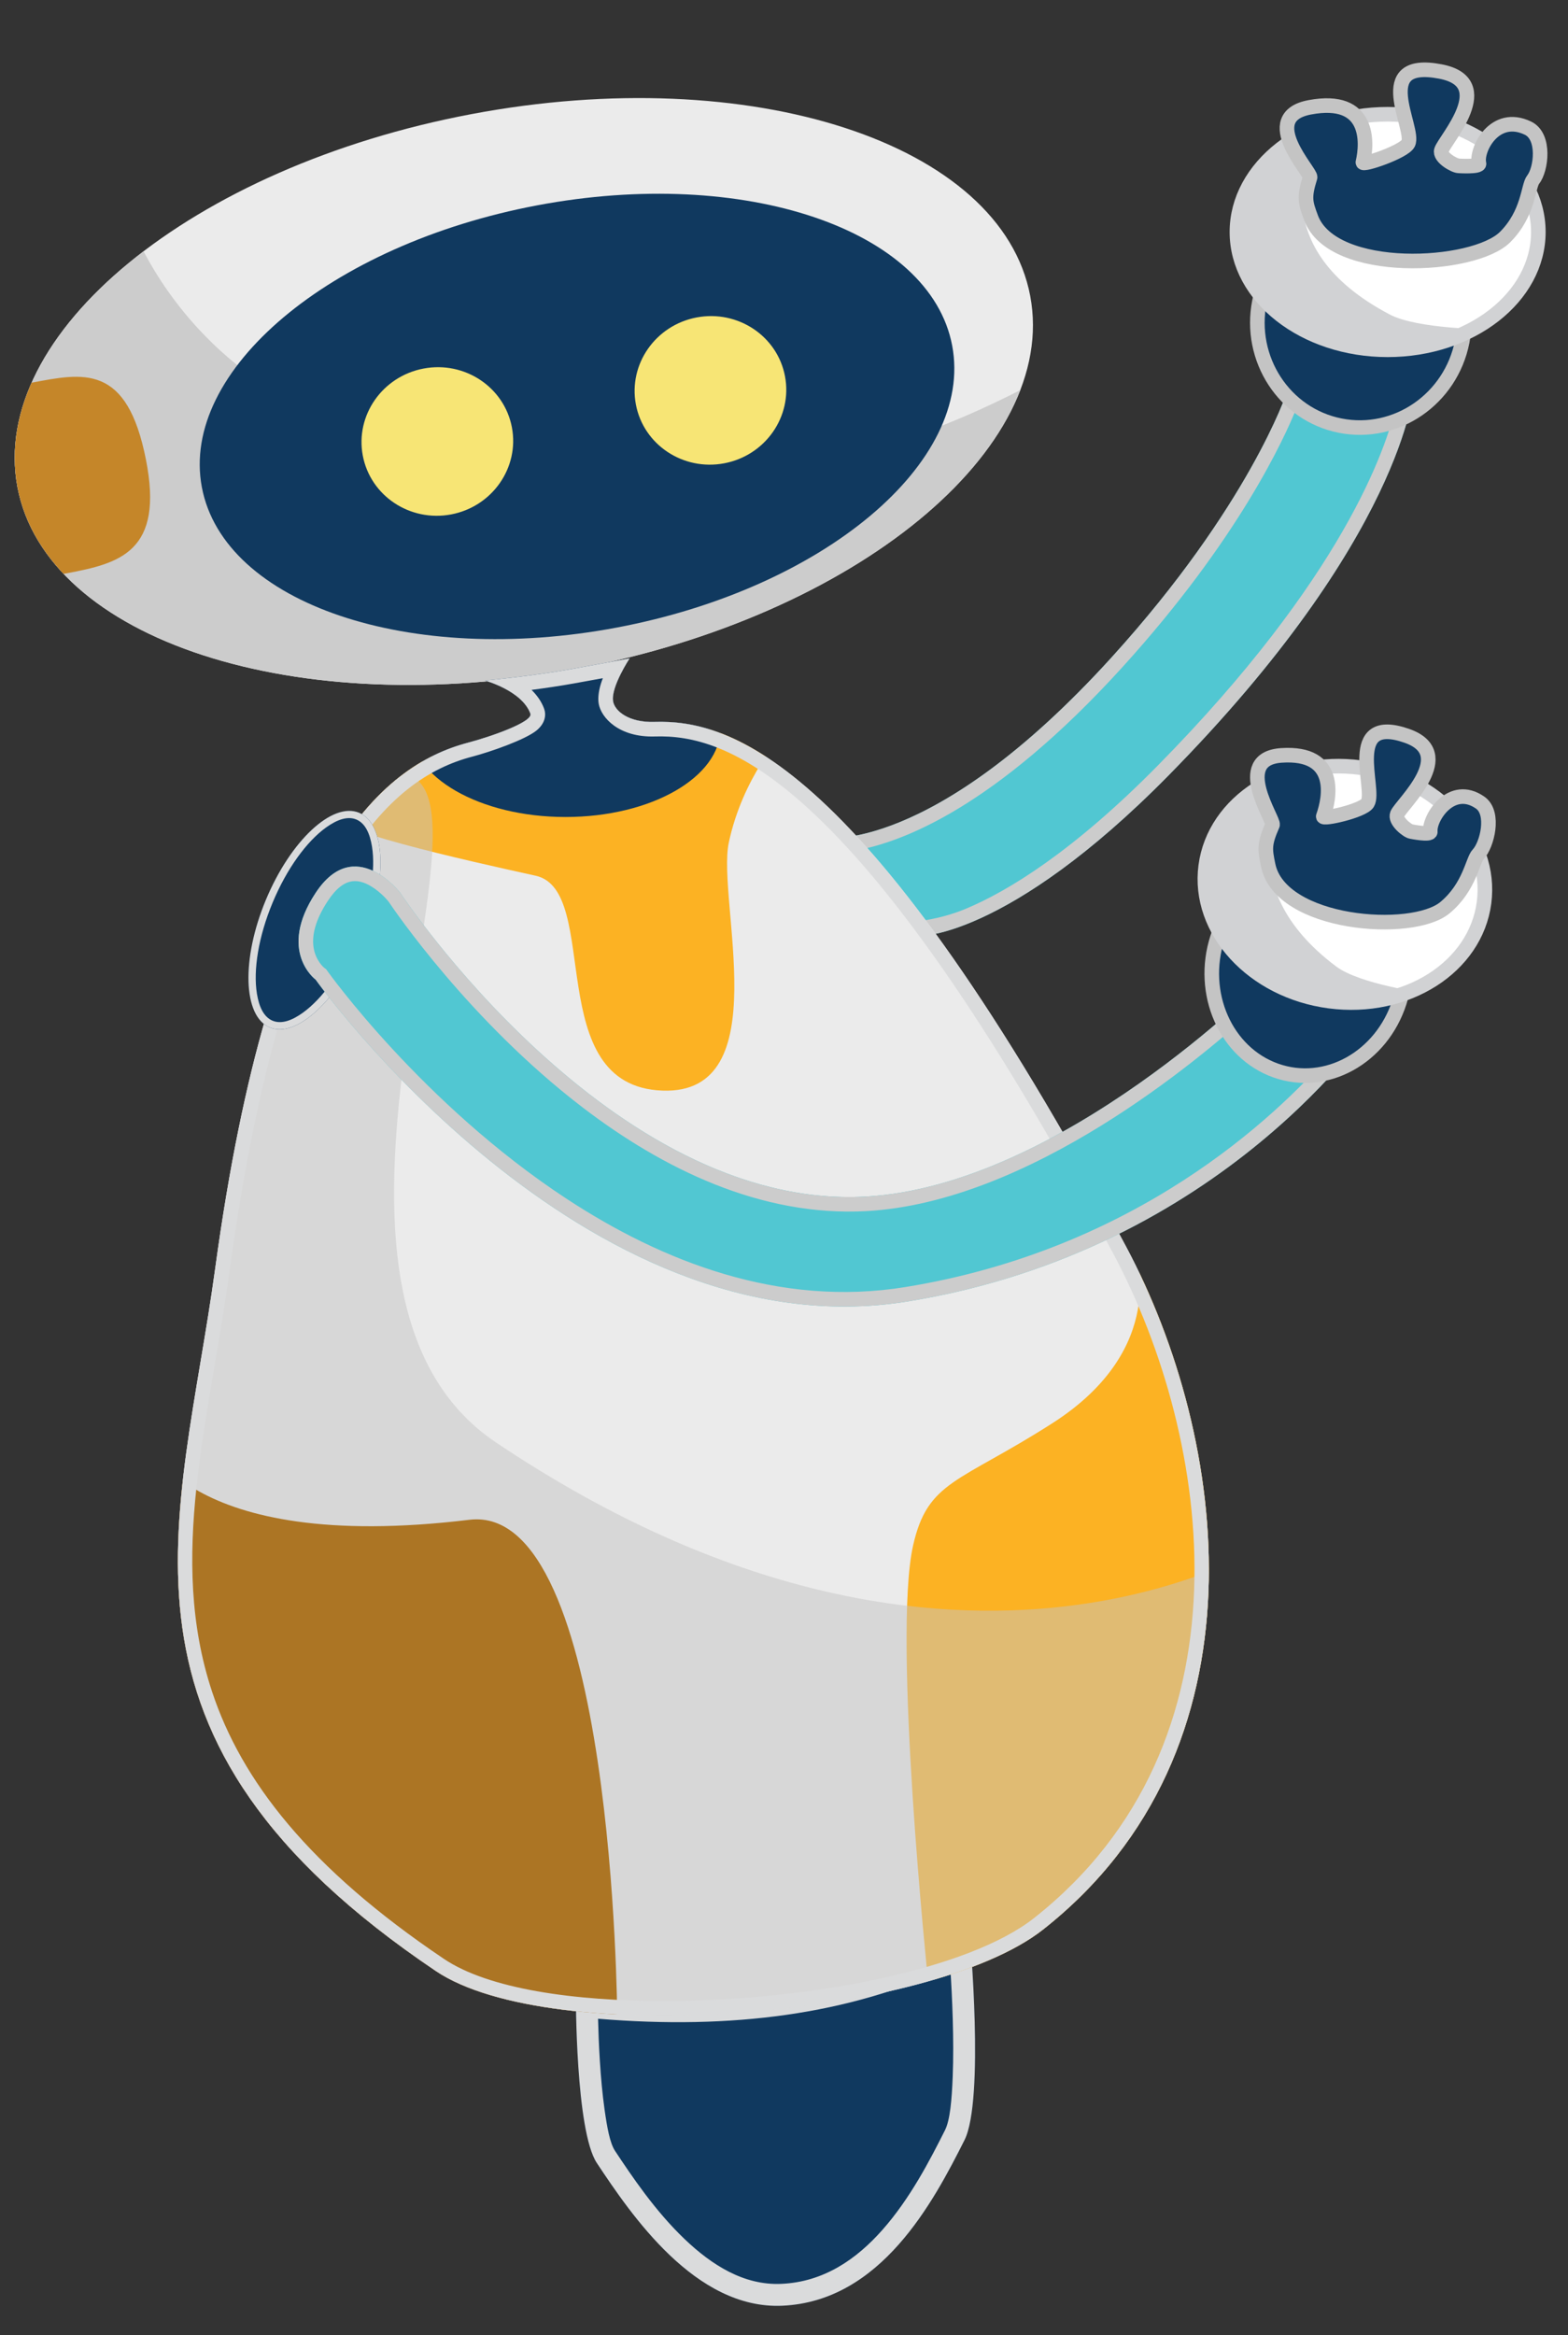
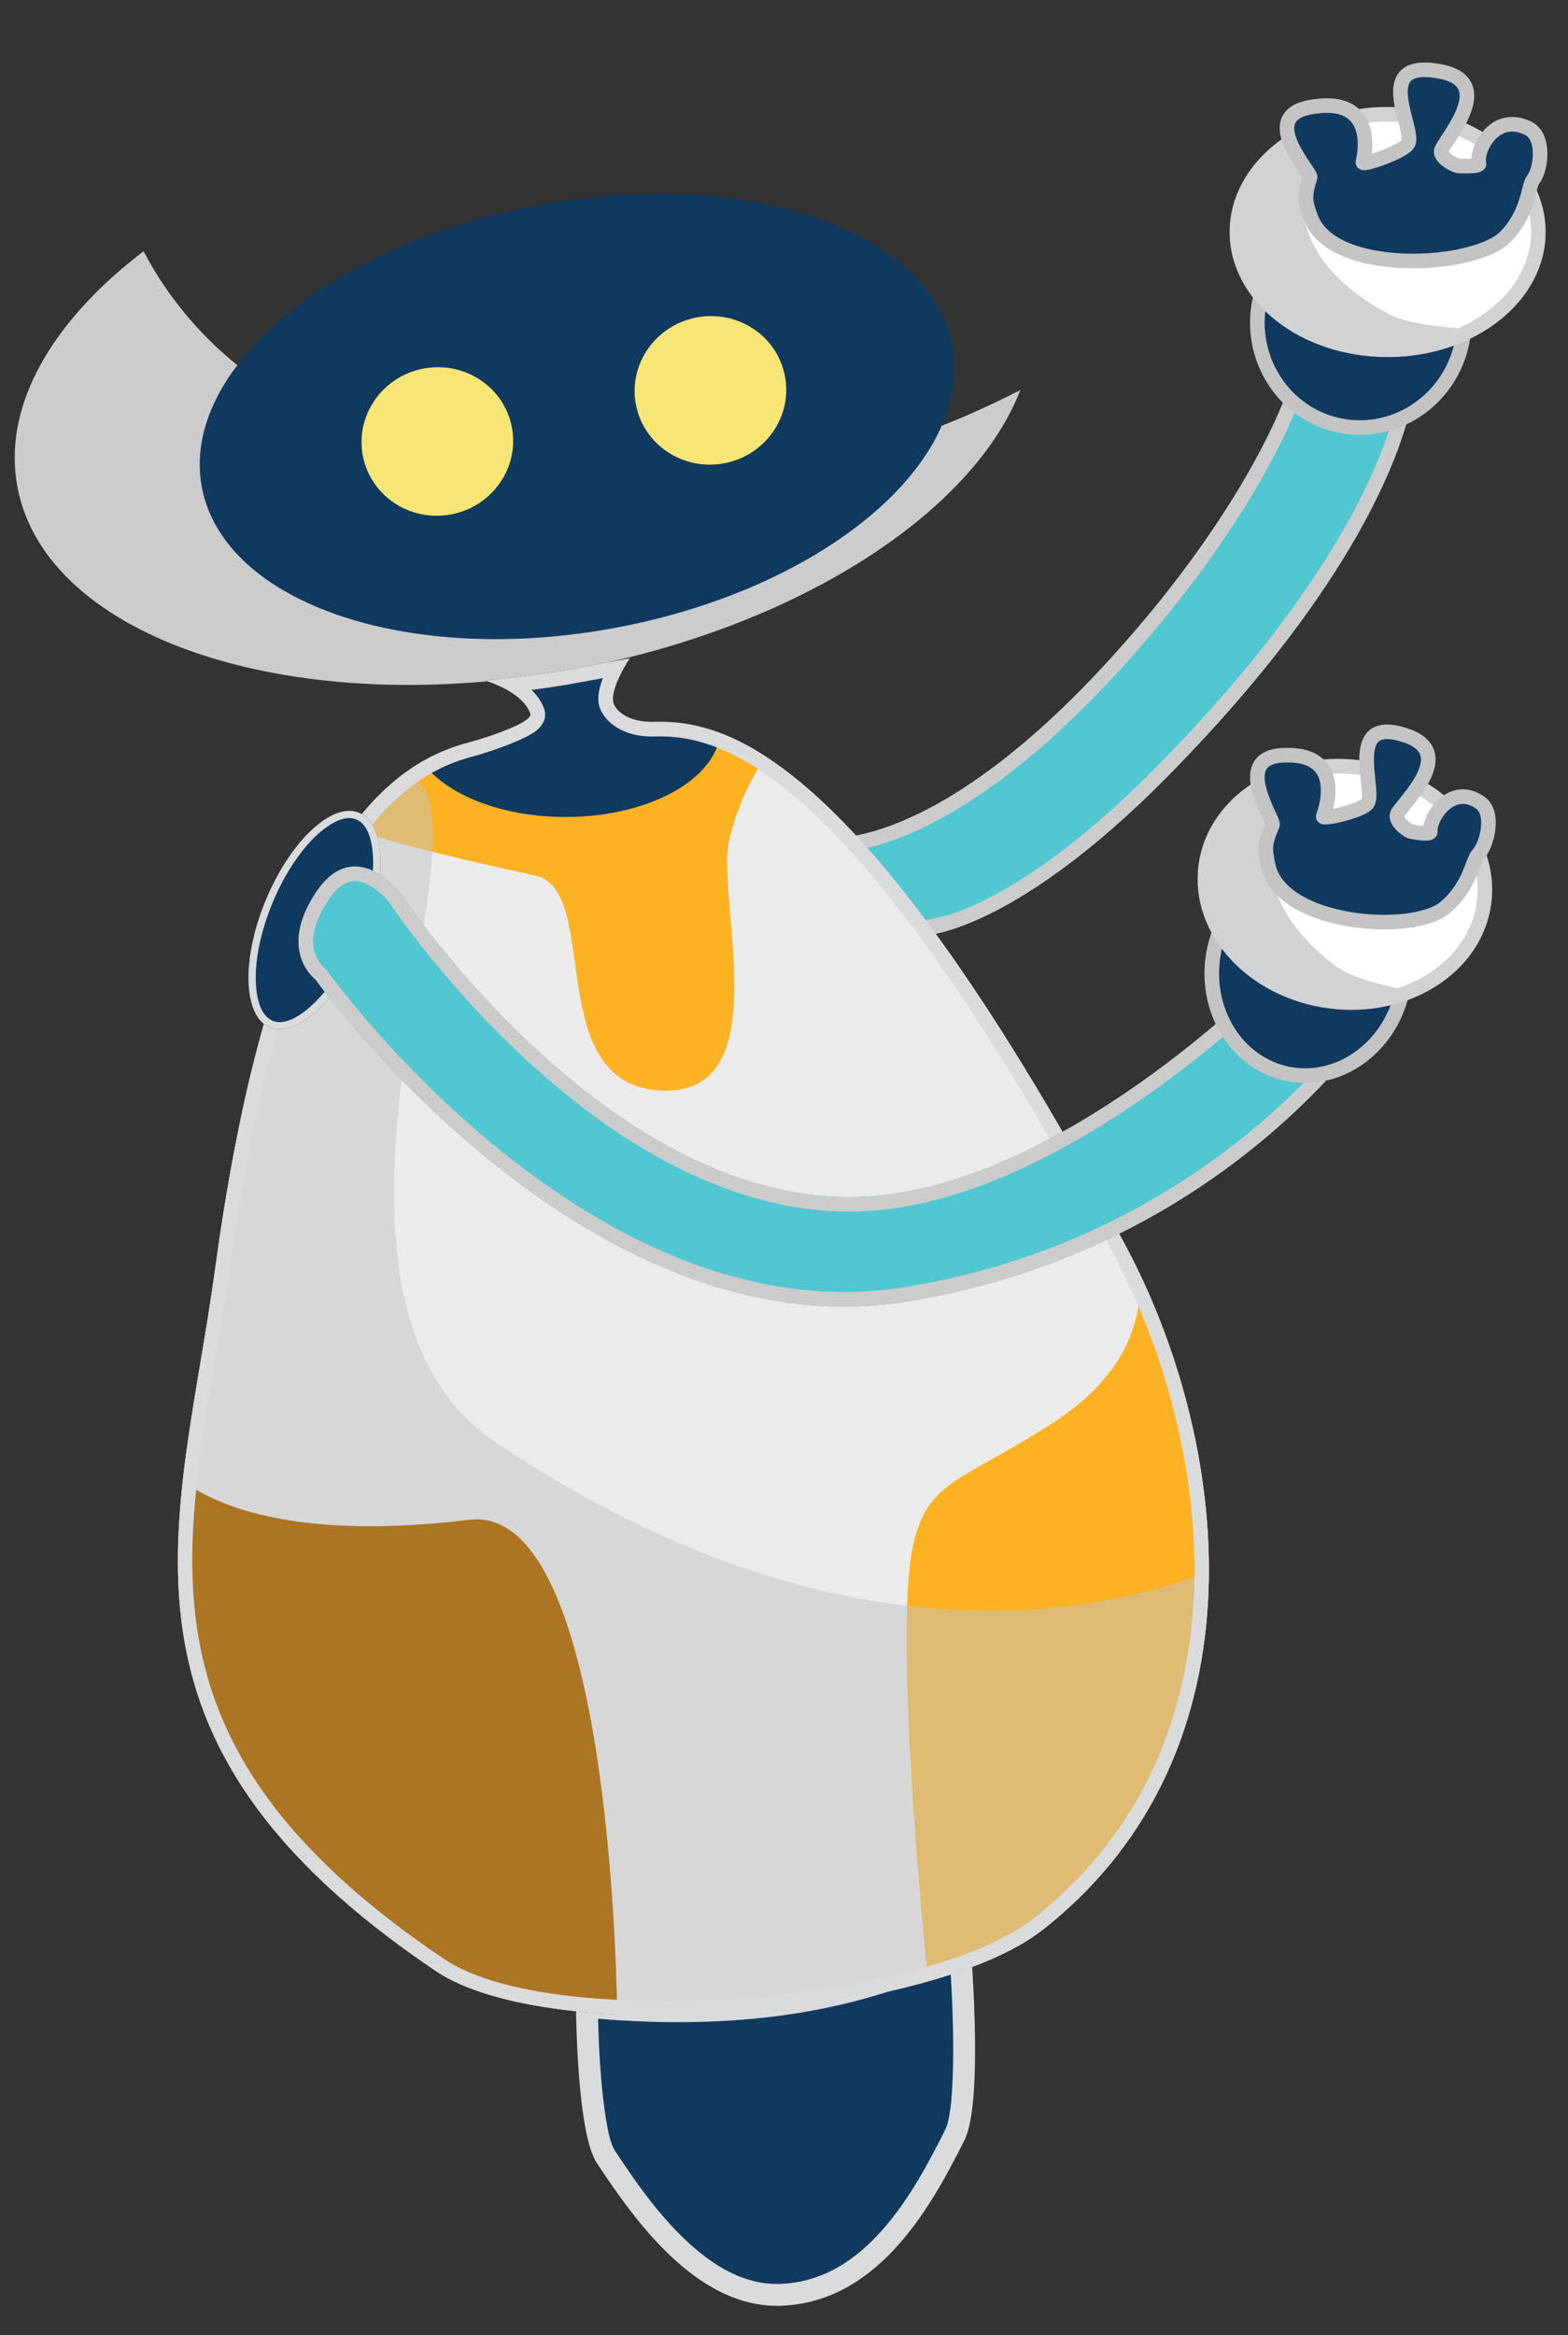
<svg xmlns="http://www.w3.org/2000/svg" width="100%" height="100%" viewBox="0 0 448 667" version="1.1" xml:space="preserve" style="fill-rule:evenodd;clip-rule:evenodd;stroke-linecap:square;stroke-linejoin:round;stroke-miterlimit:1.5;">
  <rect x="0" y="0" width="448" height="667" fill="#333333" stroke="none" />
  <rect id="Simon" x="-0" y="0" width="447.195" height="666.752" style="fill:none;" />
  <path d="M164.533,569.774c43.951,4.617 80.801,-0.554 112.515,-17.503c0,-0 4.32,47.53 -1.485,59.055c-8.927,17.725 -23.888,46.053 -52.077,47.294c-24.818,1.092 -43.133,-25.95 -52.959,-40.758c-6.11,-9.208 -5.994,-48.088 -5.994,-48.088Z" style="fill:#10395f;" />
  <path d="M164.533,569.774c43.951,4.617 80.801,-0.554 112.515,-17.503c0,-0 4.32,47.53 -1.485,59.055c-8.927,17.725 -23.888,46.053 -52.077,47.294c-24.818,1.092 -43.133,-25.95 -52.959,-40.758c-6.11,-9.208 -5.994,-48.088 -5.994,-48.088Zm106.977,-7.782c-29.036,13.343 -62.136,17.847 -100.635,14.654c0.162,6.691 0.611,17.121 1.851,25.893c0.722,5.107 1.512,9.611 3.009,11.868c4.708,7.095 11.419,17.146 19.957,25.268c7.674,7.299 16.832,13.171 27.519,12.701c12.267,-0.54 21.567,-7.141 28.86,-15.368c7.997,-9.021 13.651,-20.036 17.91,-28.494c1.488,-2.954 1.954,-8.714 2.218,-15.278c0.424,-10.545 -0.156,-22.982 -0.689,-31.244Z" style="fill:#dadbdc;" />
  <path d="M235.453,239.319c0,0 24.756,27.263 24.933,27.593c0.899,1.674 27.878,0.868 73.35,-45.284c67.272,-68.279 70.137,-110.224 70.137,-110.224l-36.249,0.81c-0,-0 -10.709,32.262 -49.997,75.531c-51.412,56.621 -82.174,51.574 -82.174,51.574Z" style="fill:#51c7d2;" />
  <path d="M235.453,239.319c0,0 24.756,27.263 24.933,27.593c0.899,1.674 27.878,0.868 73.35,-45.284c67.272,-68.279 70.137,-110.224 70.137,-110.224l-36.249,0.81c-0,-0 -10.709,32.262 -49.997,75.531c-51.412,56.621 -82.174,51.574 -82.174,51.574Zm27.944,24.726c0.212,0.263 0.371,0.476 0.48,0.628c0.109,0.153 0.168,0.245 0.18,0.267c-0.16,-0.298 -0.371,-0.605 -0.66,-0.895Zm135.513,-148.363l-28.379,0.635c-3.52,8.818 -16.642,37.691 -49.819,74.229c-36.366,40.05 -63.014,50.085 -76.34,52.404c6.143,6.77 15.31,16.888 18.214,20.147c1.827,-0.207 7.308,-0.996 13.259,-3.469c12.279,-5.104 30.945,-16.588 54.922,-40.924c52.941,-53.733 65.326,-90.647 68.143,-103.022Z" style="fill:#ccc;" />
  <path d="M144.627,195.275l0,13.512l-35.433,5.975l66.45,29.458l39.849,-35.433l-35.782,-4.236l0,-16.489l-35.084,7.213Z" style="fill:none;" />
  <path d="M394.673,62.163c15.988,3.158 26.338,19.035 23.099,35.434c-3.24,16.398 -18.85,27.147 -34.837,23.989c-15.988,-3.158 -26.338,-19.036 -23.099,-35.434c3.239,-16.398 18.849,-27.147 34.837,-23.989Z" style="fill:#10395f;stroke:#c4c4c4;stroke-width:4.17px;" />
  <ellipse cx="396.466" cy="66.276" rx="43.059" ry="33.64" style="fill:#fff;" />
  <clipPath id="_clip1">
    <ellipse cx="396.466" cy="66.276" rx="43.059" ry="33.64" />
  </clipPath>
  <g clip-path="url(#_clip1)">
    <path d="M374.725,43.598c0,0 -14.279,27.032 22.379,46.256c7.932,4.16 27.972,4.205 27.972,4.205c0,0 -5.962,9.153 -37.252,8.505c-20.75,-0.429 -39.162,-16.82 -39.162,-16.82l3.685,-50.556l22.378,8.41Z" style="fill:#d1d2d4;" />
  </g>
  <ellipse cx="396.466" cy="66.276" rx="43.059" ry="33.64" style="fill:none;stroke:#d1d2d4;stroke-width:4.17px;" />
-   <path d="M134.724,32.592c79.853,-15.058 151.38,8.224 159.626,51.957c8.246,43.733 -49.89,91.464 -129.744,106.521c-79.853,15.058 -151.38,-8.224 -159.626,-51.957c-8.246,-43.734 49.89,-91.464 129.744,-106.521Z" style="fill:#ebebeb;" />
  <clipPath id="_clip2">
    <path d="M134.724,32.592c79.853,-15.058 151.38,8.224 159.626,51.957c8.246,43.733 -49.89,91.464 -129.744,106.521c-79.853,15.058 -151.38,-8.224 -159.626,-51.957c-8.246,-43.734 49.89,-91.464 129.744,-106.521Z" />
  </clipPath>
  <g clip-path="url(#_clip2)">
    <path d="M34.611,56.208c0,-0 14.091,56.448 82.677,70.866c93.464,19.648 141.631,3.33 188.977,-23.622c25.691,-14.625 -29.563,66.929 -70.866,82.677c-41.303,15.748 -139.311,17.897 -184.574,11.811c-45.262,-6.086 -61.358,-28.893 -63.458,-47.244c-2.702,-23.622 47.244,-94.488 47.244,-94.488Z" style="fill:#ccc;" />
-     <path d="M8.868,109.854c15.072,-2.842 26.989,-5.559 32.345,21.563c5.116,25.912 -7.2,29.019 -22.272,31.861c-15.071,2.841 -29.564,-6.82 -32.344,-21.563c-2.78,-14.743 7.199,-29.019 22.271,-31.861Z" style="fill:#c58629;stroke:#c58629;stroke-width:1px;stroke-linecap:round;" />
  </g>
  <path d="M153.493,58.653c59.16,-11.155 112.286,6.809 118.562,40.091c6.276,33.282 -36.66,69.36 -95.821,80.515c-59.16,11.156 -112.286,-6.809 -118.562,-40.091c-6.275,-33.282 36.66,-69.359 95.821,-80.515Z" style="fill:#10395f;" />
  <path d="M199.055,90.676c11.758,-2.217 23.065,5.319 25.233,16.817c2.168,11.499 -5.618,22.634 -17.376,24.851c-11.759,2.217 -23.065,-5.318 -25.233,-16.816c-2.169,-11.499 5.617,-22.634 17.376,-24.852Z" style="fill:#f7e575;" />
  <path d="M121.027,105.276c11.759,-2.217 23.065,5.318 25.233,16.816c2.169,11.499 -5.617,22.634 -17.376,24.851c-11.758,2.218 -23.065,-5.318 -25.233,-16.816c-2.168,-11.499 5.618,-22.634 17.376,-24.851Z" style="fill:#f7e575;" />
  <path d="M175.163,200.302c0.479,2.845 4.53,6.133 11.811,5.906c21.373,-0.668 60.271,10.133 134.787,149.931c29.104,54.602 41.484,143.602 -23.73,195.009c-32.329,25.484 -140.609,34.008 -173.505,11.866c-99.15,-66.736 -72.98,-127.746 -63.04,-200.678c15.908,-116.732 47.151,-143.626 72.338,-150.223c6.04,-1.582 18.589,-5.891 17.716,-8.267c-2.42,-6.595 -12.992,-9.449 -12.992,-9.449c0,-0 13.53,-1.258 24.803,-3.298c13.256,-2.398 16.536,-3.037 16.536,-3.037c-0,-0 -5.404,8.204 -4.724,12.24Z" style="fill:#ebebeb;" />
  <clipPath id="_clip3">
    <path d="M175.163,200.302c0.479,2.845 4.53,6.133 11.811,5.906c21.373,-0.668 60.271,10.133 134.787,149.931c29.104,54.602 41.484,143.602 -23.73,195.009c-32.329,25.484 -140.609,34.008 -173.505,11.866c-99.15,-66.736 -72.98,-127.746 -63.04,-200.678c15.908,-116.732 47.151,-143.626 72.338,-150.223c6.04,-1.582 18.589,-5.891 17.716,-8.267c-2.42,-6.595 -12.992,-9.449 -12.992,-9.449c0,-0 13.53,-1.258 24.803,-3.298c13.256,-2.398 16.536,-3.037 16.536,-3.037c-0,-0 -5.404,8.204 -4.724,12.24Z" />
  </clipPath>
  <g clip-path="url(#_clip3)">
    <path d="M93.666,231.944c-1.996,4.612 39.078,13.735 59.38,18.204c19.04,4.192 1.471,60.114 36.228,61.378c32.965,1.199 15.461,-54.393 18.953,-70.841c3.979,-18.736 15.361,-30.934 15.361,-30.934l-14.16,-18.652c-0,0 -6.776,38.435 -46.154,40.156c-27.777,1.215 -45.986,-21.504 -45.986,-21.504c0,0 -14.811,1.84 -23.622,22.193Z" style="fill:#fcb223;" />
    <ellipse cx="161.58" cy="207.971" rx="44.291" ry="25.402" style="fill:#10395f;" />
    <path d="M324.321,357.76c-0,-0 9.95,27.306 -23.678,48.801c-26.71,17.073 -35.596,16.33 -39.765,34.929c-5.924,26.432 4.217,123.662 4.217,123.662l70.845,6.055l42.356,-121.998l-53.975,-91.449Z" style="fill:#fcb223;" />
    <path d="M117.187,221.612c26.014,10.213 -39.554,147.451 24.545,190.433c133.848,89.752 225.192,26.249 225.192,26.249l-32.547,125.978l-225.054,35.213c0,-0 -87.383,-77.676 -86.339,-127.819c1.31,-62.979 64.009,-261.908 94.203,-250.054Z" style="fill:#c4c4c4;fill-opacity:0.5;" />
    <path d="M41.37,410.538c0,0 10.619,33.516 92.747,23.58c41.416,-5.011 42.227,141.656 42.227,141.656l-94.649,11.838l-47.285,-106.236l6.96,-70.838Z" style="fill:#ac7524;" />
  </g>
  <path d="M175.163,200.302c0.479,2.845 4.53,6.133 11.811,5.906c21.373,-0.668 60.271,10.133 134.787,149.931c29.104,54.602 41.484,143.602 -23.73,195.009c-32.329,25.484 -140.609,34.008 -173.505,11.866c-99.15,-66.736 -72.98,-127.746 -63.04,-200.678c15.908,-116.732 47.151,-143.626 72.338,-150.223c6.04,-1.582 18.589,-5.891 17.716,-8.267c-2.42,-6.595 -12.992,-9.449 -12.992,-9.449c0,-0 13.53,-1.258 24.803,-3.298c13.256,-2.398 16.536,-3.037 16.536,-3.037c-0,-0 -5.404,8.204 -4.724,12.24Zm-2.919,-6.584l-8.151,1.482c-4.024,0.728 -8.332,1.358 -12.224,1.867c1.559,1.532 2.841,3.322 3.583,5.343c0.625,1.703 0.417,4.184 -2.234,6.308c-3.243,2.597 -13.044,6.039 -18.338,7.426c-11.824,3.097 -24.951,11.096 -37.108,31.883c-12.773,21.842 -24.311,57.291 -32.158,114.872c-5.872,43.092 -17.747,81.947 -5.019,120.34c8.394,25.318 27.625,50.315 66.257,76.318c12.683,8.537 37.038,12.094 63.636,12.018c40.38,-0.116 86.041,-8.783 104.964,-23.7c63.446,-50.013 50.947,-136.654 22.632,-189.776c-36.925,-69.273 -64.959,-106.631 -86.475,-126.542c-20.407,-18.885 -34.461,-21.498 -44.505,-21.185c-10.249,0.321 -15.376,-5.373 -16.05,-9.378l0.586,3.483l-0.586,-3.483c-0.3,-1.777 0.052,-4.128 0.905,-6.517c0.09,-0.253 0.186,-0.506 0.285,-0.759Z" style="fill:#dadbdc;" />
  <path d="M75.961,257.045c7.046,-16.921 18.987,-28.069 26.649,-24.878c7.662,3.19 8.162,19.518 1.116,36.439c-7.046,16.921 -18.988,28.069 -26.649,24.878c-7.662,-3.19 -8.163,-19.518 -1.116,-36.439Z" style="fill:#10395f;" />
  <path d="M75.961,257.045c7.046,-16.921 18.987,-28.069 26.649,-24.878c7.662,3.19 8.162,19.518 1.116,36.439c-7.046,16.921 -18.988,28.069 -26.649,24.878c-7.662,-3.19 -8.163,-19.518 -1.116,-36.439Zm1.923,0.801c4.053,-9.733 9.748,-17.507 15.28,-21.482c3.14,-2.256 6.143,-3.316 8.645,-2.274c2.501,1.042 3.865,3.92 4.475,7.738c1.077,6.726 -0.429,16.244 -4.482,25.978c-4.053,9.733 -9.748,17.507 -15.28,21.481c-3.14,2.256 -6.143,3.316 -8.645,2.274c-2.501,-1.042 -3.865,-3.92 -4.475,-7.738c-1.077,-6.726 0.429,-16.244 4.482,-25.977Z" style="fill:#dadbdc;" />
  <path d="M114.361,255.048c0,0 -13.017,-16.938 -24.175,0c-11.001,16.698 -0,24.784 -0,24.784c-0,-0 76.163,107.072 169.23,91.912c90.512,-14.743 132.967,-79.521 132.967,-79.521c0,0 -18.998,7.709 -24.176,5.644c-5.177,-2.066 -6.889,-18.035 -6.889,-18.035c0,-0 -58.176,58.864 -113.99,61.958c-73.036,4.048 -132.967,-86.742 -132.967,-86.742Z" style="fill:#51c7d2;" />
  <path d="M114.361,255.048c0,0 -13.017,-16.938 -24.175,0c-11.001,16.698 -0,24.784 -0,24.784c-0,-0 76.163,107.072 169.23,91.912c90.512,-14.743 132.967,-79.521 132.967,-79.521c0,0 -18.998,7.709 -24.176,5.644c-5.177,-2.066 -6.889,-18.035 -6.889,-18.035c0,-0 -58.176,58.864 -113.99,61.958c-73.036,4.048 -132.967,-86.742 -132.967,-86.742Zm-3.367,2.46c-0.349,-0.431 -2.115,-2.533 -4.649,-4.139c-1.58,-1 -3.489,-1.873 -5.567,-1.648c-2.361,0.256 -4.704,1.963 -7.113,5.62c-3.63,5.51 -4.537,9.829 -4.102,13.093c0.536,4.01 3.09,6.04 3.09,6.04l0.54,0.397l0.388,0.546c-0,-0 26.984,37.919 68.346,65.038c27.204,17.837 60.683,31.063 96.819,25.177c65.679,-10.698 105.529,-48.267 121.729,-66.959c-1.319,0.365 -2.637,0.695 -3.9,0.962c-4.163,0.881 -7.862,0.919 -9.912,0.102c-2.366,-0.944 -4.578,-3.53 -6.066,-7.057c-0.849,-2.012 -1.517,-4.331 -2.026,-6.514c-16.228,14.828 -64.459,55.204 -111.012,57.784c-30.225,1.675 -58.333,-12.204 -81.119,-29.635c-32.233,-24.659 -53.737,-56.257 -55.446,-58.807Z" style="fill:#ccc;" />
  <path d="M374.587,62.227c-1.611,-4.34 -2.1,-5.792 -0.277,-11.574c0.432,-1.369 -15.017,-17.199 -0.088,-20c17.25,-3.236 16.486,10.106 15.181,15.706c-0.25,1.071 11.753,-3.021 12.937,-5.395c2.097,-4.207 -10.904,-24.423 9.229,-20.537c16.335,3.153 1.251,19.414 0.26,22.506c-0.644,2.012 3.782,4.442 4.949,4.449c0,0 6.05,0.379 5.79,-0.678c-0.961,-3.895 4.467,-14.688 14.002,-10.094c4.986,2.403 3.781,11.818 1.475,14.707c-1.479,1.852 -1.259,9.614 -7.983,16.368c-8.925,8.964 -49.342,11.063 -55.475,-5.458Z" style="fill:#10395f;stroke:#c4c4c4;stroke-width:4.17px;" />
  <path d="M383.134,248.32c14.35,5.075 21.835,22.074 16.703,37.939c-5.131,15.864 -20.947,24.624 -35.297,19.549c-14.349,-5.074 -21.834,-22.074 -16.703,-37.938c5.131,-15.864 20.948,-24.624 35.297,-19.55Z" style="fill:#10395f;stroke:#c4c4c4;stroke-width:4.17px;" />
  <path d="M388.644,219.263c21.943,2.889 37.79,20.179 35.367,38.587c-2.423,18.408 -22.205,31.007 -44.148,28.119c-21.943,-2.889 -37.791,-20.179 -35.368,-38.587c2.424,-18.407 22.206,-31.007 44.149,-28.119Z" style="fill:#fff;" />
  <clipPath id="_clip4">
    <path d="M388.644,219.263c21.943,2.889 37.79,20.179 35.367,38.587c-2.423,18.408 -22.205,31.007 -44.148,28.119c-21.943,-2.889 -37.791,-20.179 -35.368,-38.587c2.424,-18.407 22.206,-31.007 44.149,-28.119Z" />
  </clipPath>
  <g clip-path="url(#_clip4)">
    <path d="M367.139,227.49c-0,0 -16.712,25.065 14.626,48.58c6.781,5.089 25.279,7.569 25.279,7.569c-0,0 -6.7,8.35 -35.506,3.905c-19.103,-2.948 -33.965,-21.437 -33.965,-21.437l10.001,-49.675l19.565,11.058Z" style="fill:#d1d2d4;" />
  </g>
  <path d="M388.644,219.263c21.943,2.889 37.79,20.179 35.367,38.587c-2.423,18.408 -22.205,31.007 -44.148,28.119c-21.943,-2.889 -37.791,-20.179 -35.368,-38.587c2.424,-18.407 22.206,-31.007 44.149,-28.119Z" style="fill:none;stroke:#d1d2d4;stroke-width:4.17px;" />
  <path d="M362.326,247.125c-0.921,-4.5 -1.183,-5.999 1.255,-11.509c0.578,-1.305 -11.621,-18.878 2.529,-19.84c16.349,-1.112 13.903,12.023 11.967,17.417c-0.37,1.031 11.247,-1.566 12.65,-3.777c2.485,-3.915 -6.881,-25.539 11.201,-19.239c14.672,5.112 -1.378,19.4 -2.697,22.346c-0.857,1.916 2.913,4.863 3.989,5.012c-0,0 5.537,1.111 5.434,0.031c-0.378,-3.978 6.042,-14.019 14.246,-8.305c4.291,2.988 1.949,12.176 -0.557,14.76c-1.607,1.656 -2.417,9.379 -9.508,15.257c-9.41,7.803 -47.002,4.972 -50.509,-12.153Z" style="fill:#10395f;stroke:#c4c4c4;stroke-width:4.17px;" />
</svg>